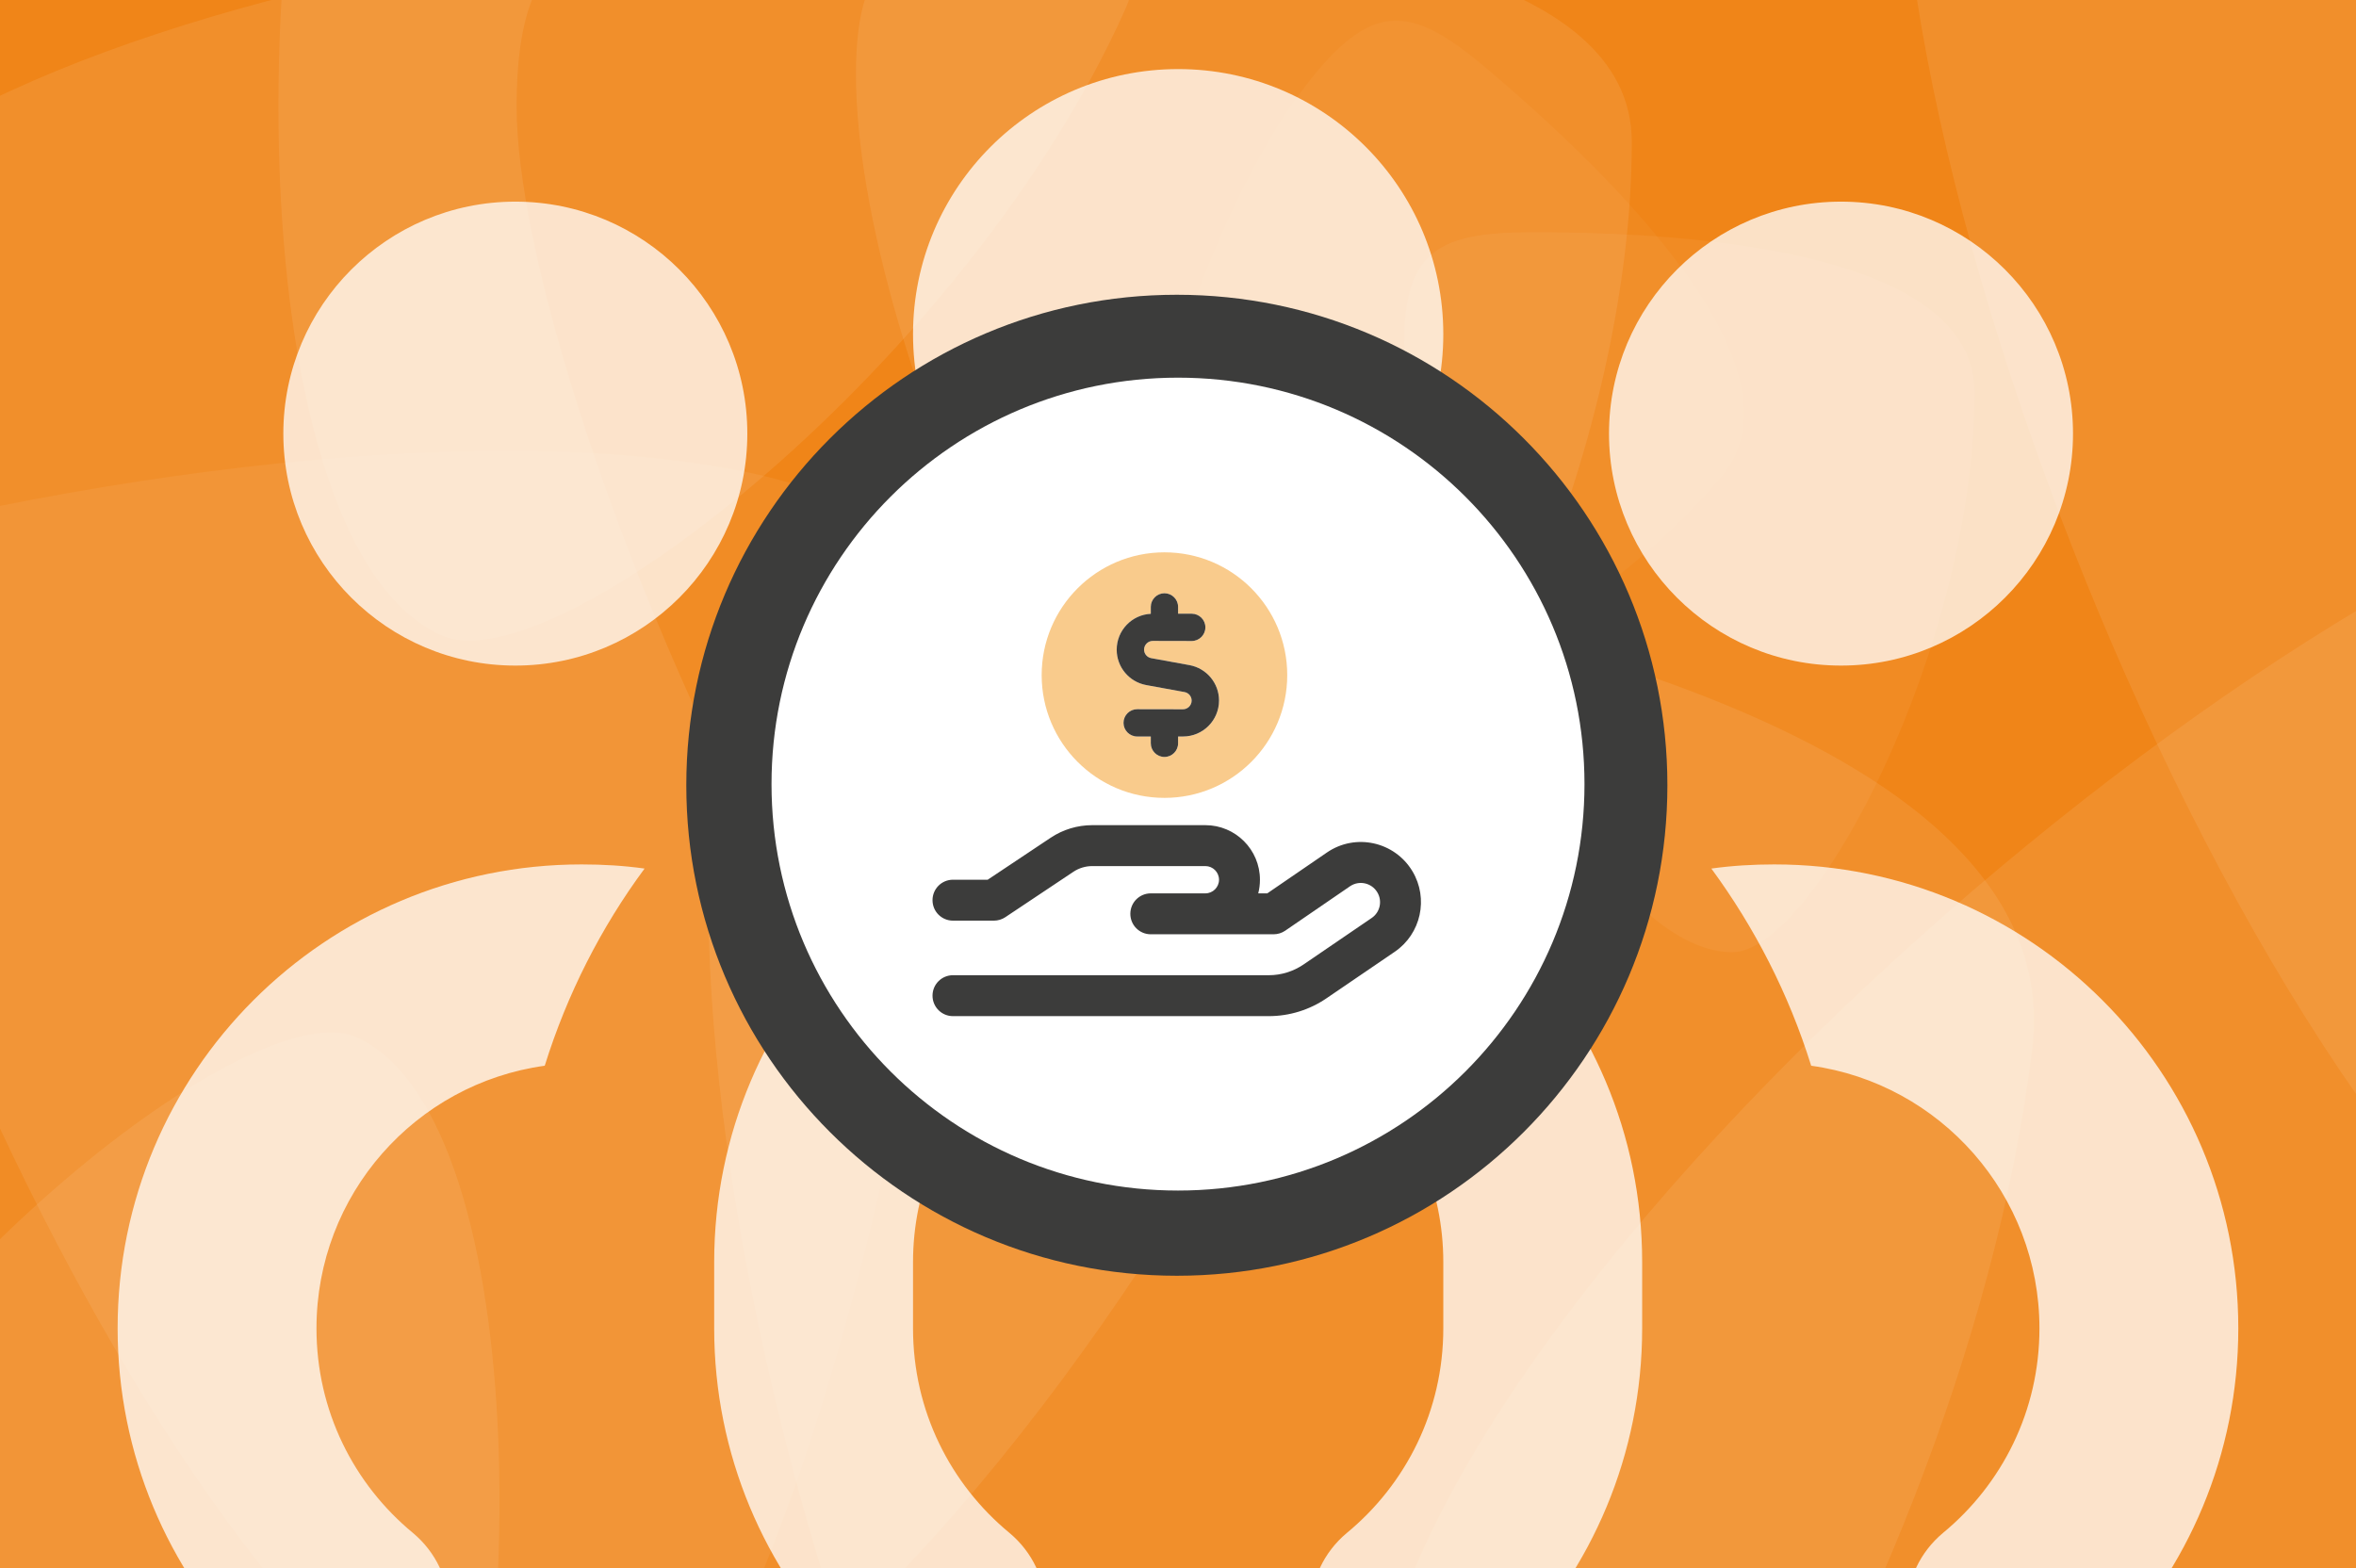
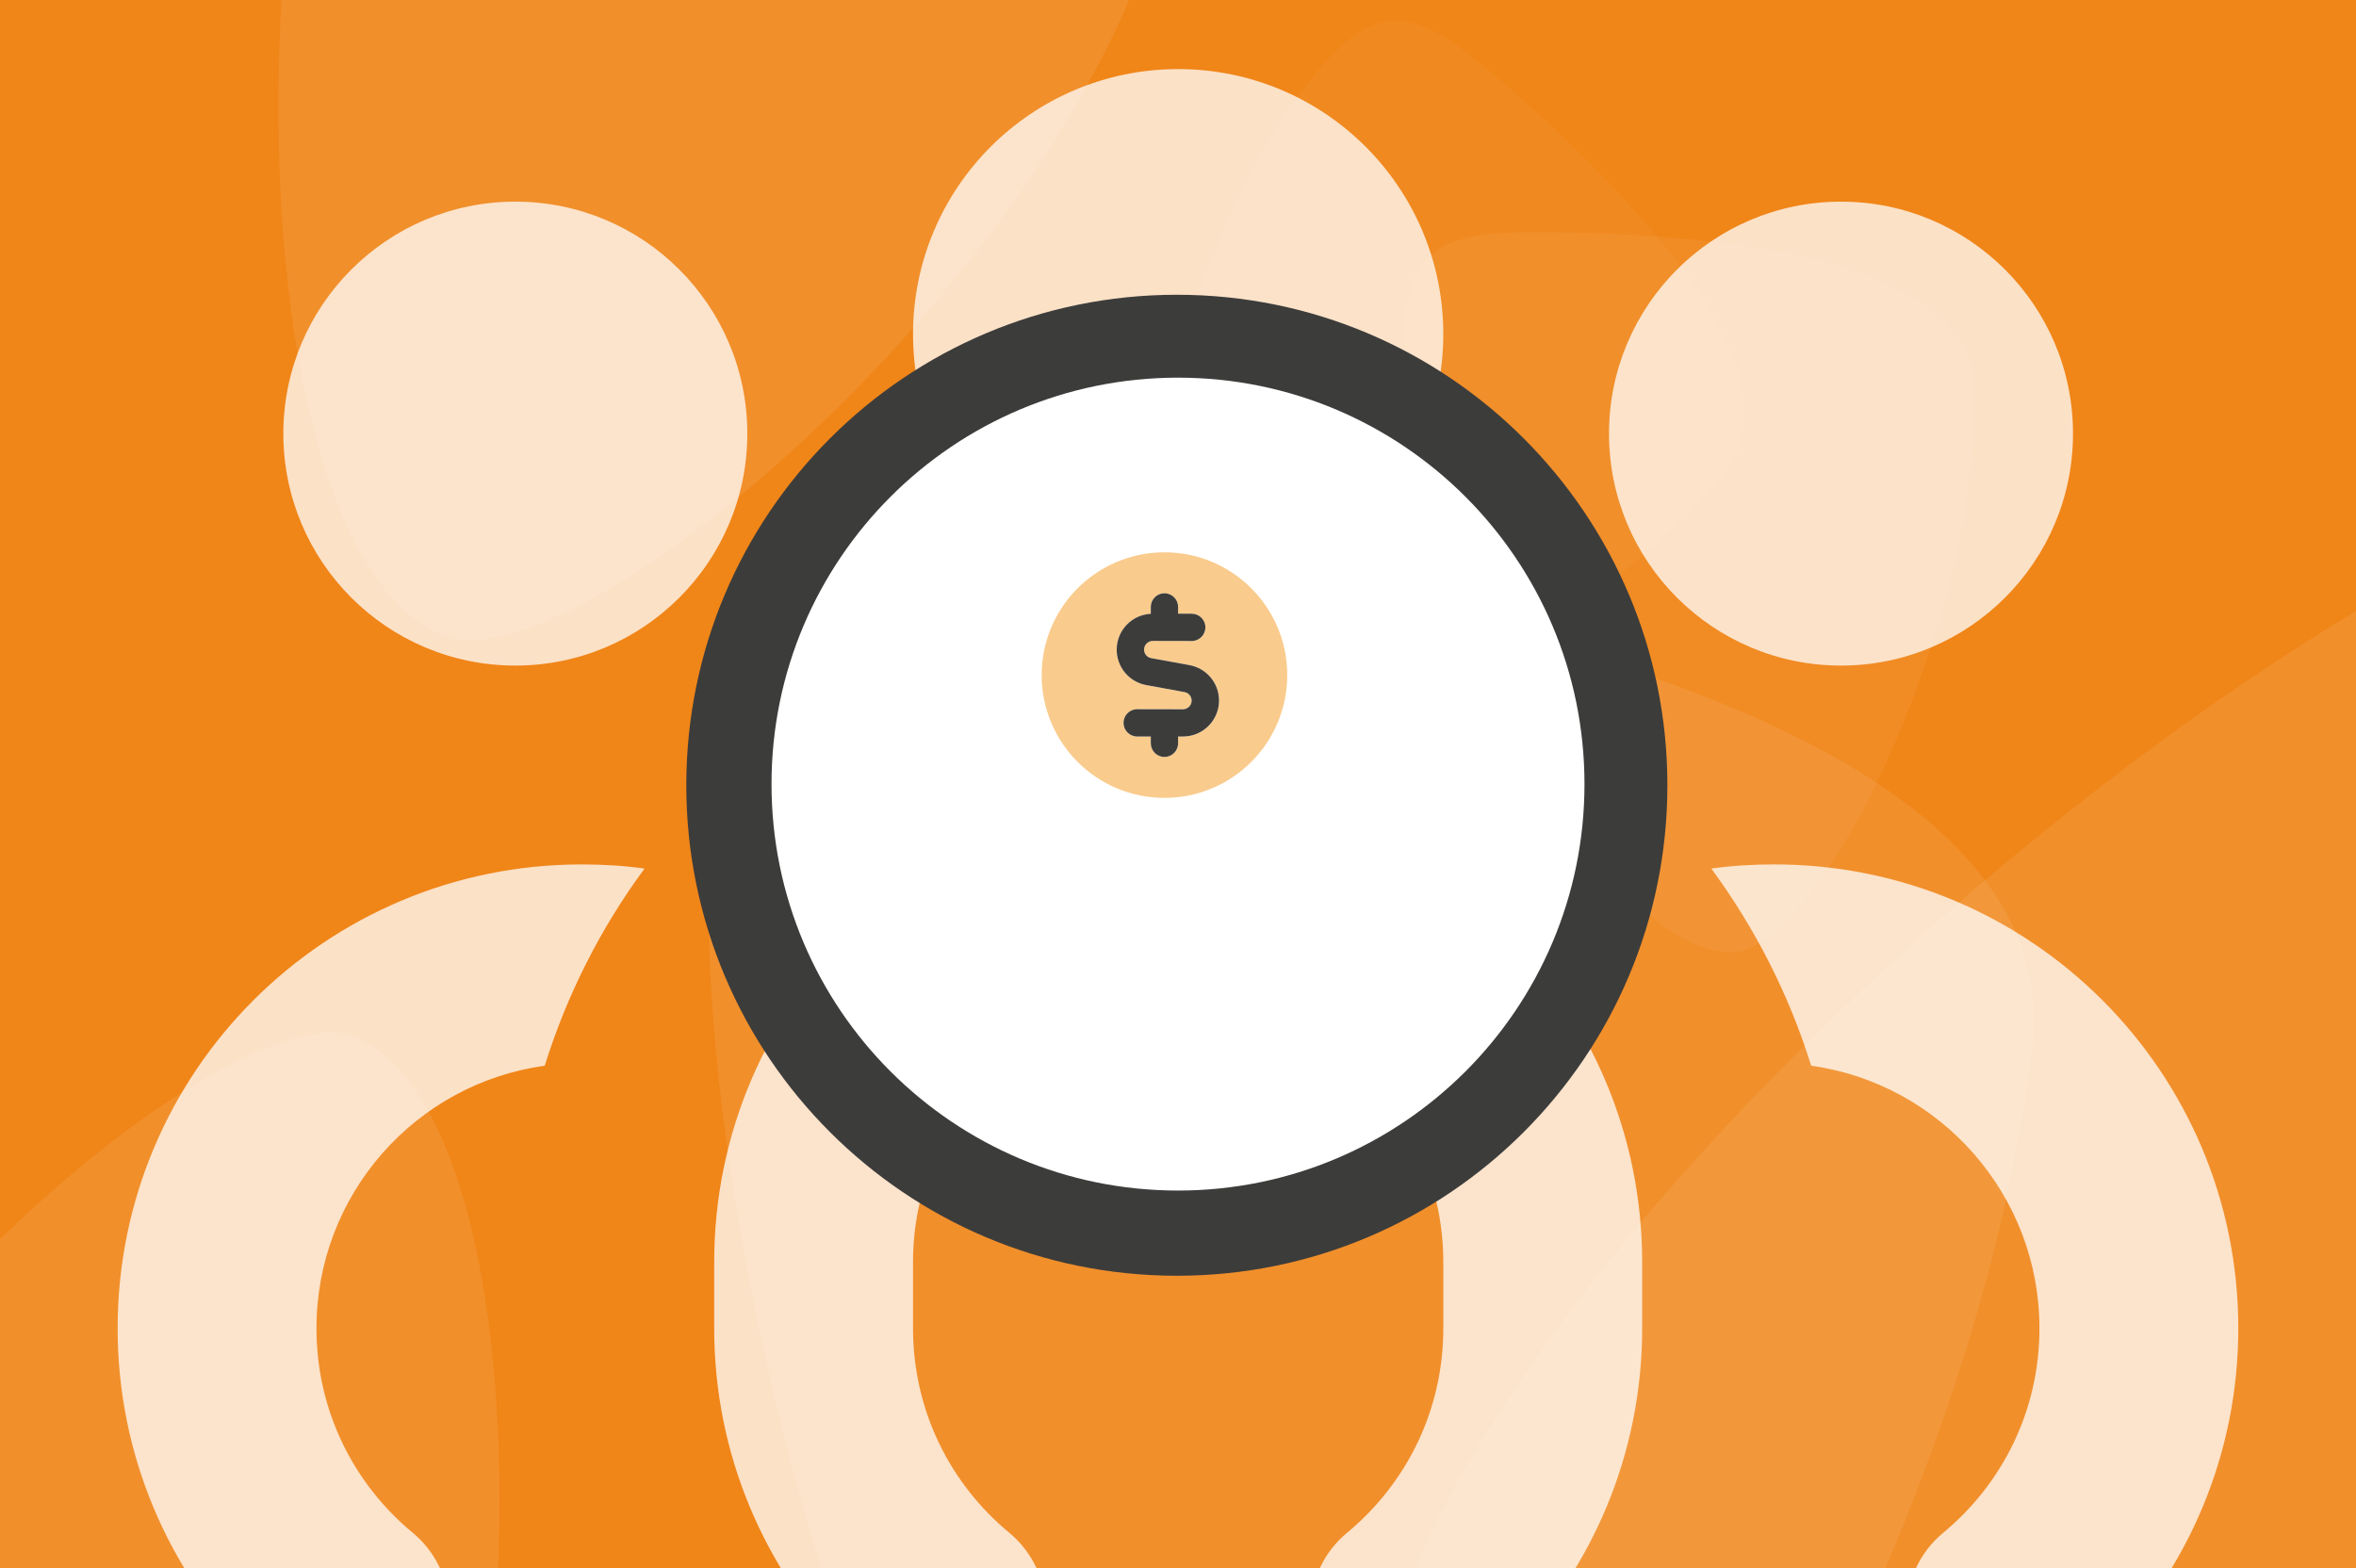
<svg xmlns="http://www.w3.org/2000/svg" width="1023" height="681" viewBox="0 0 1023 681">
  <rect x="0" y="0" width="1023" height="681" fill="#808080" stroke="none" />
  <g id="Ebene-1-copy">
    <path id="Path" fill="#f08518" stroke="none" d="M 1195.219 718.958 L -32.742 719.262 L -32.921 -3.068 L 1195.04 -3.372 L 1195.219 718.958 Z" />
    <g id="Group" opacity="0.7">
      <clipPath id="clipPath1">
-         <path d="M -19266.84 13153.846 L 6965.369 13153.846 L 6965.369 -13263.279 L -19266.84 -13263.279 L -19266.84 13153.846 Z" />
-       </clipPath>
+         </clipPath>
      <g id="g1" opacity="0.12" clip-path="url(#clipPath1)" style="mix-blend-mode:overlay">
        <path id="path1" fill="#fefefe" stroke="none" d="M 513.419 522.213 C 501.386 525.773 491.781 527.106 479.173 527.109 C 375.975 527.135 224.353 166.539 224.323 46.515 C 224.312 2.333 234.766 -12.418 249.532 -25.062 C 123.23 -10.292 -28.302 36.1 -76.75 95.032 C -87.225 109.794 -93.577 132.935 -93.57 162.422 C -93.523 349.788 106.567 774.904 247.643 774.869 C 312.921 774.853 422.929 667.539 513.419 522.213" />
        <path id="path2" fill="#fefefe" stroke="none" d="M 447.411 -32.982 C 577.924 -33.015 708.526 -12.005 708.545 61.664 C 708.582 211.131 613.841 392.27 565.453 392.282 C 479.144 392.303 371.701 152.294 371.672 32.261 C 371.658 -22.464 392.708 -32.969 447.411 -32.982" />
      </g>
      <path id="path3" fill="#fefefe" stroke="none" opacity="0.12" style="mix-blend-mode:overlay" d="M 85.694 886.324 C -33.044 832.152 -143.127 758.802 -112.549 691.779 C -50.51 555.795 110.9 430.36 154.923 450.444 C 233.446 486.268 231.511 749.222 181.689 858.427 C 158.975 908.215 135.463 909.029 85.694 886.324" />
      <path id="path4" fill="#fefefe" stroke="none" opacity="0.12" style="mix-blend-mode:overlay" d="M 265.589 -211.3 C 398.58 -151.734 522.053 -70.686 488.43 4.381 C 420.212 156.686 240.965 297.98 191.658 275.896 C 103.71 236.504 103.842 -57.1 158.626 -179.413 C 183.603 -235.177 209.848 -236.267 265.589 -211.3" />
-       <path id="path5" fill="#fefefe" stroke="none" opacity="0.08" style="mix-blend-mode:overlay" d="M 410.193 369.554 C 370.59 624.679 289.827 873.585 145.819 851.231 C -146.359 805.875 -471.641 565.63 -456.957 471.04 C -430.767 302.324 71.039 165.25 305.681 201.674 C 412.656 218.28 426.793 262.62 410.193 369.554" />
      <path id="path6" fill="#fefefe" stroke="none" opacity="0.12" style="mix-blend-mode:overlay" d="M 454.334 238.221 C 678.261 265.67 897.91 329.239 882.416 455.637 C 850.981 712.086 650.262 1002.902 567.239 992.725 C 419.154 974.574 285.393 540.147 310.638 334.198 C 322.147 240.304 360.477 226.716 454.334 238.221" />
      <path id="path7" fill="#fefefe" stroke="none" opacity="0.12" style="mix-blend-mode:overlay" d="M 1306.668 306.646 C 1390.06 546.335 1434.862 799.625 1299.567 846.696 C 1025.067 942.2 631.88 883.85 600.962 794.983 C 545.814 636.475 918.032 285.891 1138.477 209.194 C 1238.98 174.227 1271.715 206.182 1306.668 306.646" />
-       <path id="path8" fill="#fefefe" stroke="none" opacity="0.12" style="mix-blend-mode:overlay" d="M 972.124 -213.232 C 1225.906 -213.295 1479.863 -172.441 1479.898 -29.192 C 1479.97 261.447 1295.746 613.673 1201.655 613.696 C 1033.827 613.737 824.906 147.039 824.848 -86.367 C 824.822 -192.779 865.754 -213.206 972.124 -213.232" />
      <path id="path9" fill="#fefefe" stroke="none" opacity="0.07" style="mix-blend-mode:overlay" d="M 665.4 100.828 C 761.357 100.804 857.38 116.251 857.394 170.415 C 857.421 280.308 787.764 413.487 752.188 413.496 C 688.731 413.511 609.736 237.049 609.714 148.797 C 609.704 108.562 625.181 100.838 665.4 100.828" />
      <path id="path10" fill="#fefefe" stroke="none" opacity="0.05" style="mix-blend-mode:overlay" d="M 645.776 29.947 C 719.001 91.961 782.275 165.822 747.271 207.154 C 676.25 291.014 537.011 347.593 509.862 324.6 C 461.438 283.59 515.245 97.891 572.28 30.545 C 598.283 -0.158 615.084 3.954 645.776 29.947" />
    </g>
  </g>
  <path id="Path-copy" fill="#ffffff" stroke="none" opacity="0.753" d="M 511.573 30 C 575.155 30 626.698 81.543 626.698 145.125 C 626.698 208.707 575.155 260.25 511.573 260.25 C 447.992 260.25 396.448 208.707 396.448 145.125 C 396.448 81.543 447.992 30 511.573 30 Z M 123.027 188.297 C 123.027 132.663 168.127 87.562 223.761 87.562 C 279.395 87.562 324.495 132.663 324.495 188.297 C 324.495 243.931 279.395 289.031 223.761 289.031 C 168.127 289.031 123.027 243.931 123.027 188.297 Z M 236.533 462.798 C 180.409 470.533 137.417 518.742 137.417 576.844 C 137.417 612.64 153.607 644.48 179.33 665.706 C 189.223 673.98 194.98 686.033 194.98 698.984 L 194.98 850.266 C 194.98 874.19 175.732 893.438 151.808 893.438 C 127.883 893.438 108.636 874.19 108.636 850.266 L 108.636 717.872 C 73.019 681.536 51.073 631.708 51.073 576.844 C 51.073 465.496 141.195 375.375 252.542 375.375 C 261.896 375.375 270.89 375.915 279.884 377.174 C 260.997 402.717 246.246 431.678 236.533 462.798 Z M 786.434 462.798 C 776.721 431.678 761.97 402.897 743.083 377.174 C 752.077 375.915 761.251 375.375 770.425 375.375 C 881.772 375.375 971.894 465.496 971.894 576.844 C 971.894 631.708 949.948 681.536 914.331 717.872 L 914.331 850.266 C 914.331 874.19 895.084 893.438 871.159 893.438 C 847.235 893.438 827.987 874.19 827.987 850.266 L 827.987 698.984 C 827.987 686.033 833.744 673.98 843.637 665.706 C 869.36 644.48 885.55 612.64 885.55 576.844 C 885.55 518.742 842.378 470.533 786.434 462.798 Z M 900.12 188.297 C 900.12 243.931 855.02 289.031 799.386 289.031 C 743.752 289.031 698.652 243.931 698.652 188.297 C 698.652 132.663 743.752 87.562 799.386 87.562 C 855.02 87.562 900.12 132.663 900.12 188.297 Z M 511.573 432.938 C 448.075 432.938 396.448 484.564 396.448 548.062 L 396.448 576.844 C 396.448 612.64 412.638 644.48 438.361 665.706 C 448.255 673.98 454.011 686.033 454.011 698.984 L 454.011 850.266 C 454.011 858.18 460.487 864.656 468.402 864.656 L 554.745 864.656 C 562.66 864.656 569.136 858.18 569.136 850.266 L 569.136 698.984 C 569.136 686.033 574.892 673.98 584.786 665.706 C 610.509 644.48 626.698 612.64 626.698 576.844 L 626.698 548.062 C 626.698 484.564 575.072 432.938 511.573 432.938 Z M 310.105 548.062 C 310.105 436.715 400.226 346.594 511.573 346.594 C 622.921 346.594 713.042 436.715 713.042 548.062 L 713.042 576.844 C 713.042 631.708 691.096 681.536 655.48 717.872 L 655.48 850.266 C 655.48 905.849 610.329 951 554.745 951 L 468.402 951 C 412.818 951 367.667 905.849 367.667 850.266 L 367.667 717.872 C 332.05 681.536 310.105 631.708 310.105 576.844 L 310.105 548.062 Z" />
  <path id="Oval-copy" fill="#3c3c3b" fill-rule="evenodd" stroke="none" d="M 724 341 C 724 223.363 628.637 128 511 128 C 393.363 128 298 223.363 298 341 C 298 458.637 393.363 554 511 554 C 628.637 554 724 458.637 724 341 Z" />
  <path id="Oval-copy-2" fill="#ffffff" fill-rule="evenodd" stroke="none" d="M 688 340.5 C 688 243.022 608.978 164 511.5 164 C 414.022 164 335 243.022 335 340.5 C 335 437.978 414.022 517 511.5 517 C 608.978 517 688 437.978 688 340.5 Z" />
  <path id="Path-copy-2" fill="#f9cb8c" stroke="none" d="M 452.303 293.165 C 452.303 263.721 476.172 239.851 505.617 239.851 C 535.061 239.851 558.931 263.721 558.931 293.165 C 558.931 322.61 535.061 346.479 505.617 346.479 C 476.172 346.479 452.303 322.61 452.303 293.165 Z M 499.693 263.546 L 499.693 266.545 C 491.437 266.953 484.883 273.765 484.883 282.132 C 484.883 289.685 490.289 296.127 497.694 297.497 L 514.354 300.533 C 516.131 300.866 517.427 302.421 517.427 304.235 C 517.427 306.309 515.724 308.012 513.651 308.012 L 493.769 307.975 C 490.511 307.975 487.845 310.64 487.845 313.899 C 487.845 317.157 490.511 319.822 493.769 319.822 L 499.693 319.822 L 499.693 322.784 C 499.693 326.042 502.359 328.708 505.617 328.708 C 508.875 328.708 511.54 326.042 511.54 322.784 L 511.54 319.822 L 513.688 319.822 C 522.314 319.822 529.312 312.825 529.312 304.198 C 529.312 296.646 523.906 290.203 516.502 288.834 L 499.841 285.798 C 498.064 285.464 496.768 283.909 496.768 282.095 C 496.768 280.022 498.471 278.319 500.544 278.319 L 517.464 278.356 C 520.722 278.356 523.388 275.69 523.388 272.432 C 523.388 269.174 520.722 266.508 517.464 266.508 L 511.54 266.508 L 511.54 263.546 C 511.54 260.288 508.875 257.623 505.617 257.623 C 502.359 257.623 499.693 260.288 499.693 263.546 Z" />
  <path id="Path-copy-4" fill="#3c3c3b" stroke="none" d="M 499.693 263.546 L 499.693 266.545 C 491.437 266.953 484.883 273.765 484.883 282.132 C 484.883 289.685 490.289 296.127 497.694 297.497 L 514.354 300.533 C 516.131 300.866 517.427 302.421 517.427 304.235 C 517.427 306.309 515.724 308.012 513.651 308.012 L 493.769 307.975 C 490.511 307.975 487.845 310.64 487.845 313.899 C 487.845 317.157 490.511 319.822 493.769 319.822 L 499.693 319.822 L 499.693 322.784 C 499.693 326.042 502.359 328.708 505.617 328.708 C 508.875 328.708 511.54 326.042 511.54 322.784 L 511.54 319.822 L 513.688 319.822 C 522.314 319.822 529.312 312.825 529.312 304.198 C 529.312 296.646 523.906 290.203 516.502 288.834 L 499.841 285.798 C 498.064 285.464 496.768 283.909 496.768 282.095 C 496.768 280.022 498.471 278.319 500.544 278.319 L 517.464 278.356 C 520.722 278.356 523.388 275.69 523.388 272.432 C 523.388 269.174 520.722 266.508 517.464 266.508 L 511.54 266.508 L 511.54 263.546 C 511.54 260.288 508.875 257.623 505.617 257.623 C 502.359 257.623 499.693 260.288 499.693 263.546 Z" />
-   <path id="Path-copy-3" fill="#3c3c3b" stroke="none" d="M 474.295 376.098 C 471.37 376.098 468.519 376.95 466.075 378.579 L 436.493 398.312 C 435.05 399.275 433.309 399.793 431.569 399.793 L 413.798 399.793 C 408.874 399.793 404.912 395.832 404.912 390.908 C 404.912 385.984 408.874 382.022 413.798 382.022 L 428.867 382.022 L 456.19 363.806 C 461.559 360.215 467.853 358.327 474.295 358.327 L 523.388 358.327 C 536.457 358.327 547.083 368.953 547.083 382.022 C 547.083 384.058 546.824 386.058 546.343 387.946 L 550.267 387.946 L 576.147 370.211 C 588.55 361.696 605.543 365.435 613.281 378.32 C 620.39 390.167 617.021 405.532 605.617 413.307 L 575.962 433.522 C 568.594 438.557 559.856 441.26 550.934 441.26 L 413.798 441.26 C 408.874 441.26 404.912 437.298 404.912 432.374 C 404.912 427.45 408.874 423.489 413.798 423.489 L 550.934 423.489 C 556.302 423.489 561.522 421.859 565.965 418.861 L 595.584 398.646 C 599.249 396.165 600.323 391.241 598.028 387.465 C 595.547 383.355 590.142 382.17 586.18 384.873 L 558.042 404.162 C 556.561 405.162 554.821 405.717 553.007 405.717 L 499.693 405.717 C 494.769 405.717 490.807 401.756 490.807 396.831 C 490.807 391.907 494.769 387.946 499.693 387.946 L 523.388 387.946 C 526.646 387.946 529.312 385.28 529.312 382.022 C 529.312 378.764 526.646 376.098 523.388 376.098 Z" />
</svg>